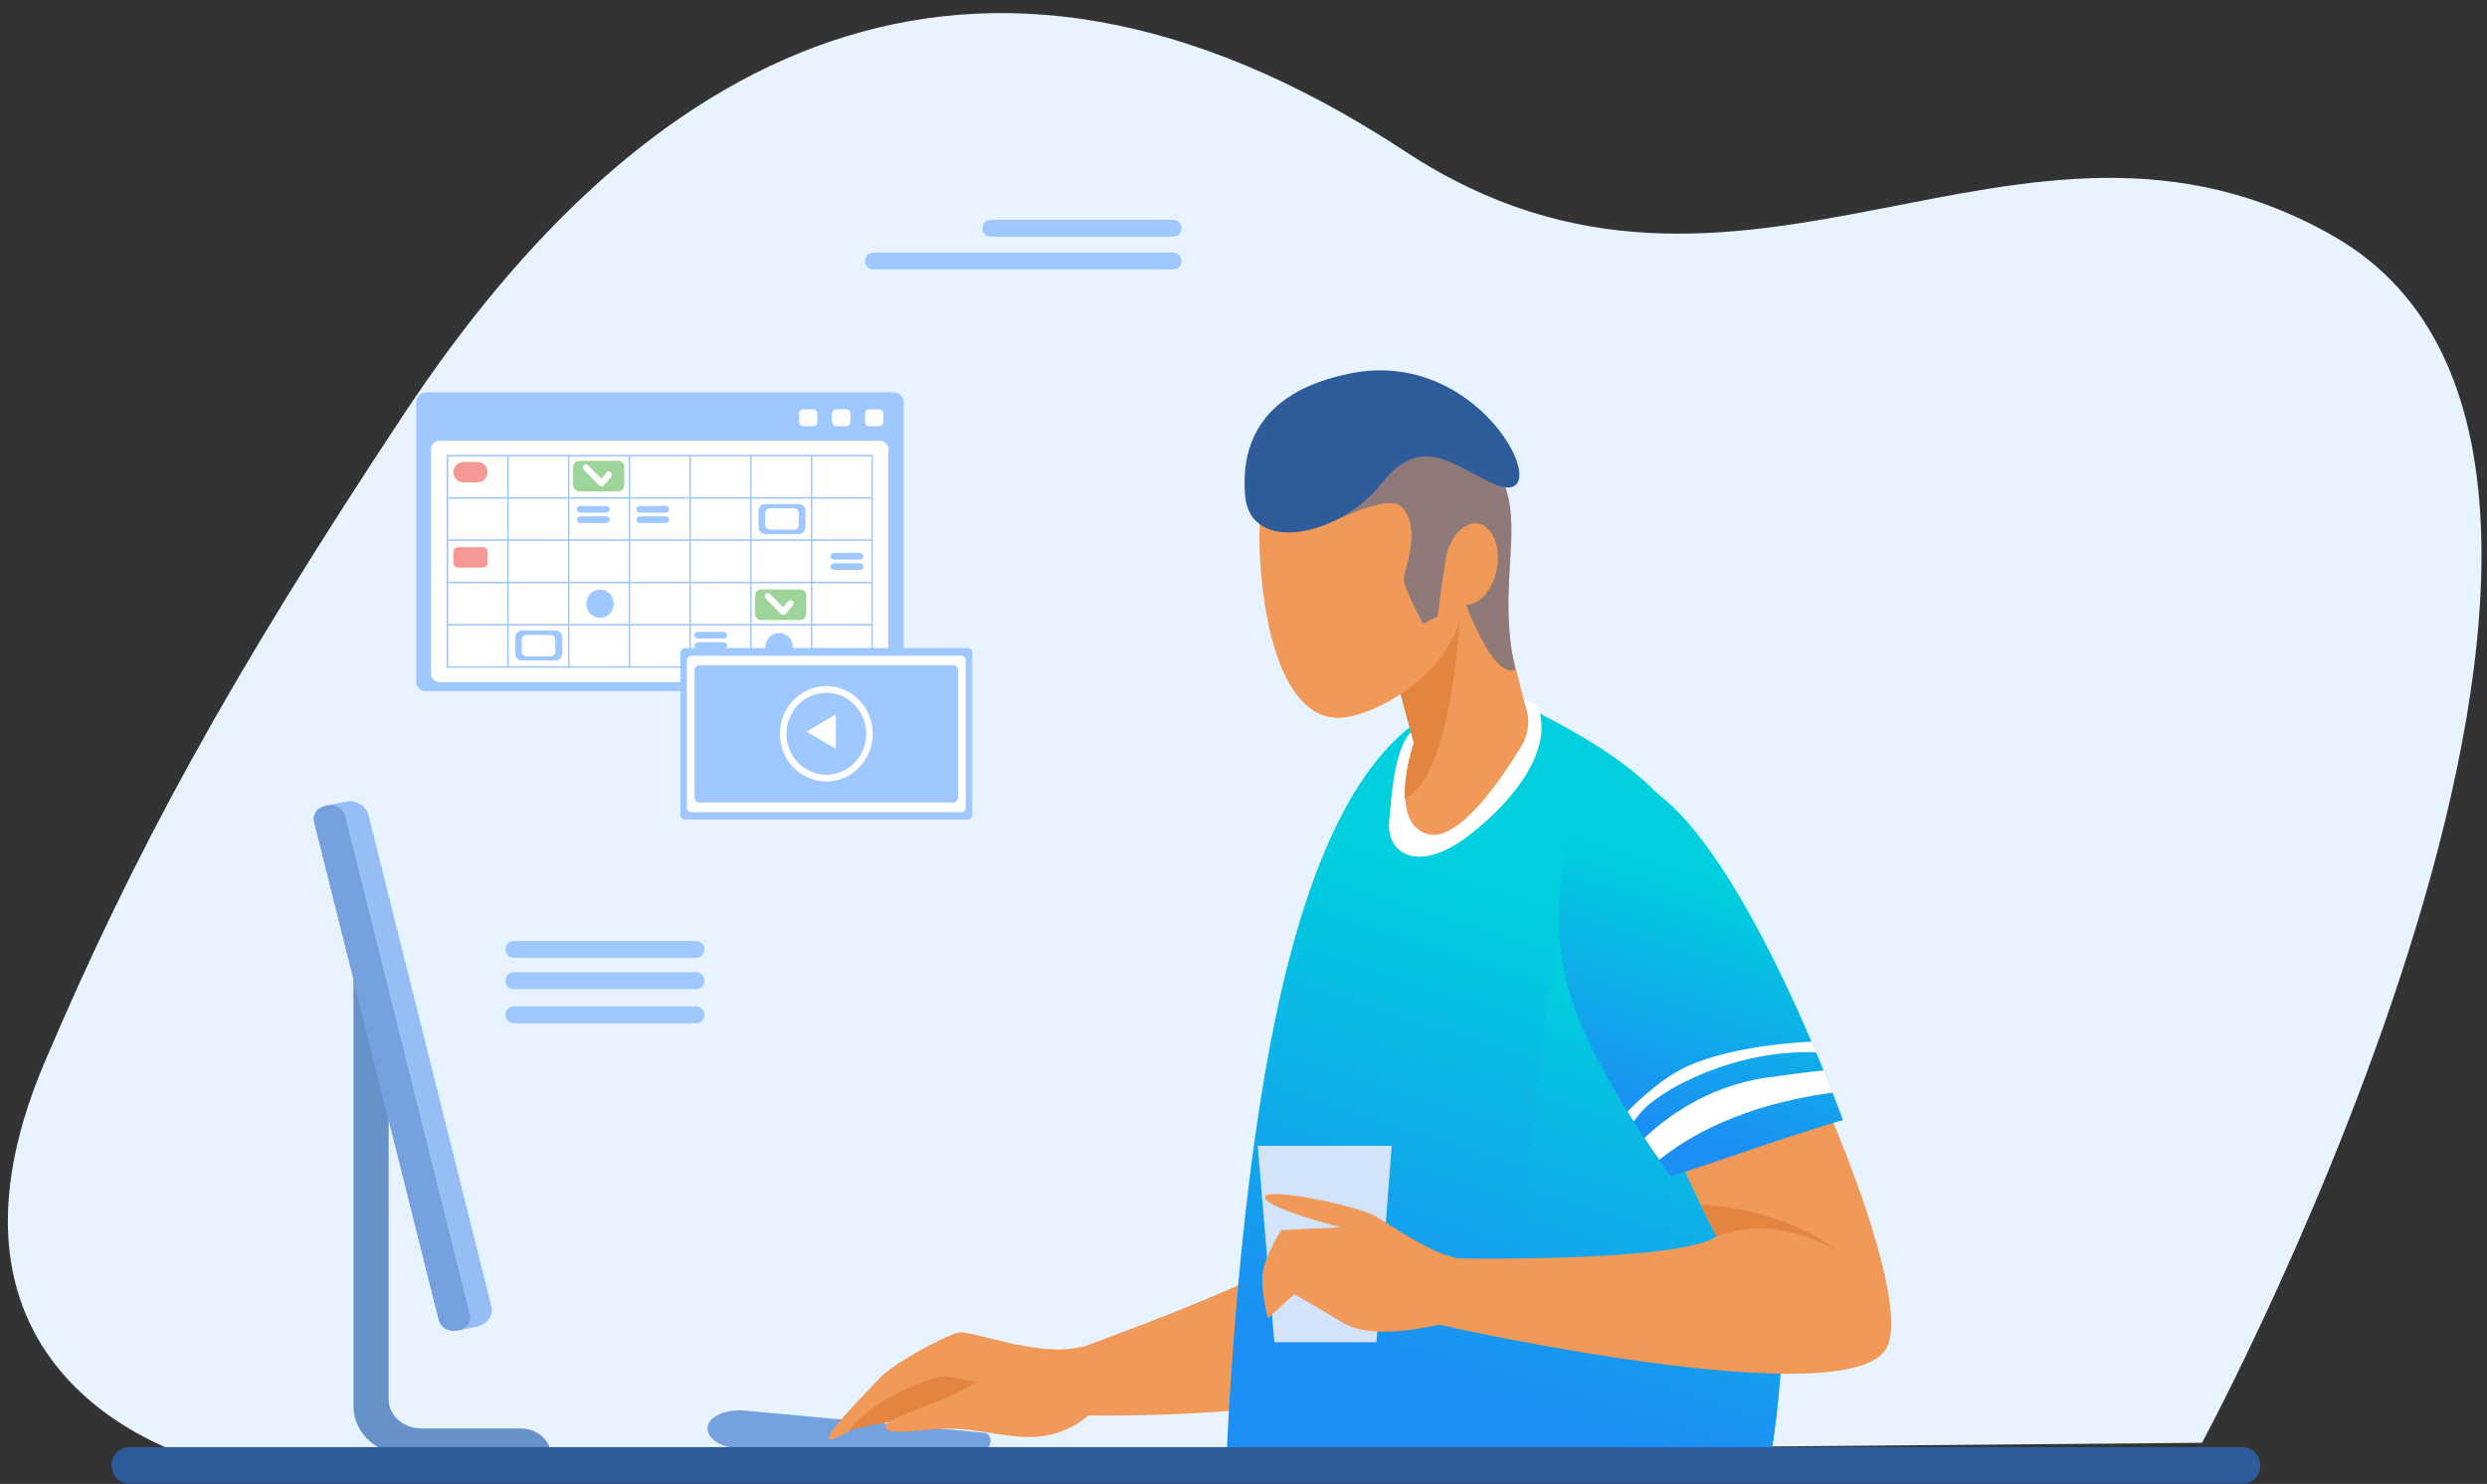
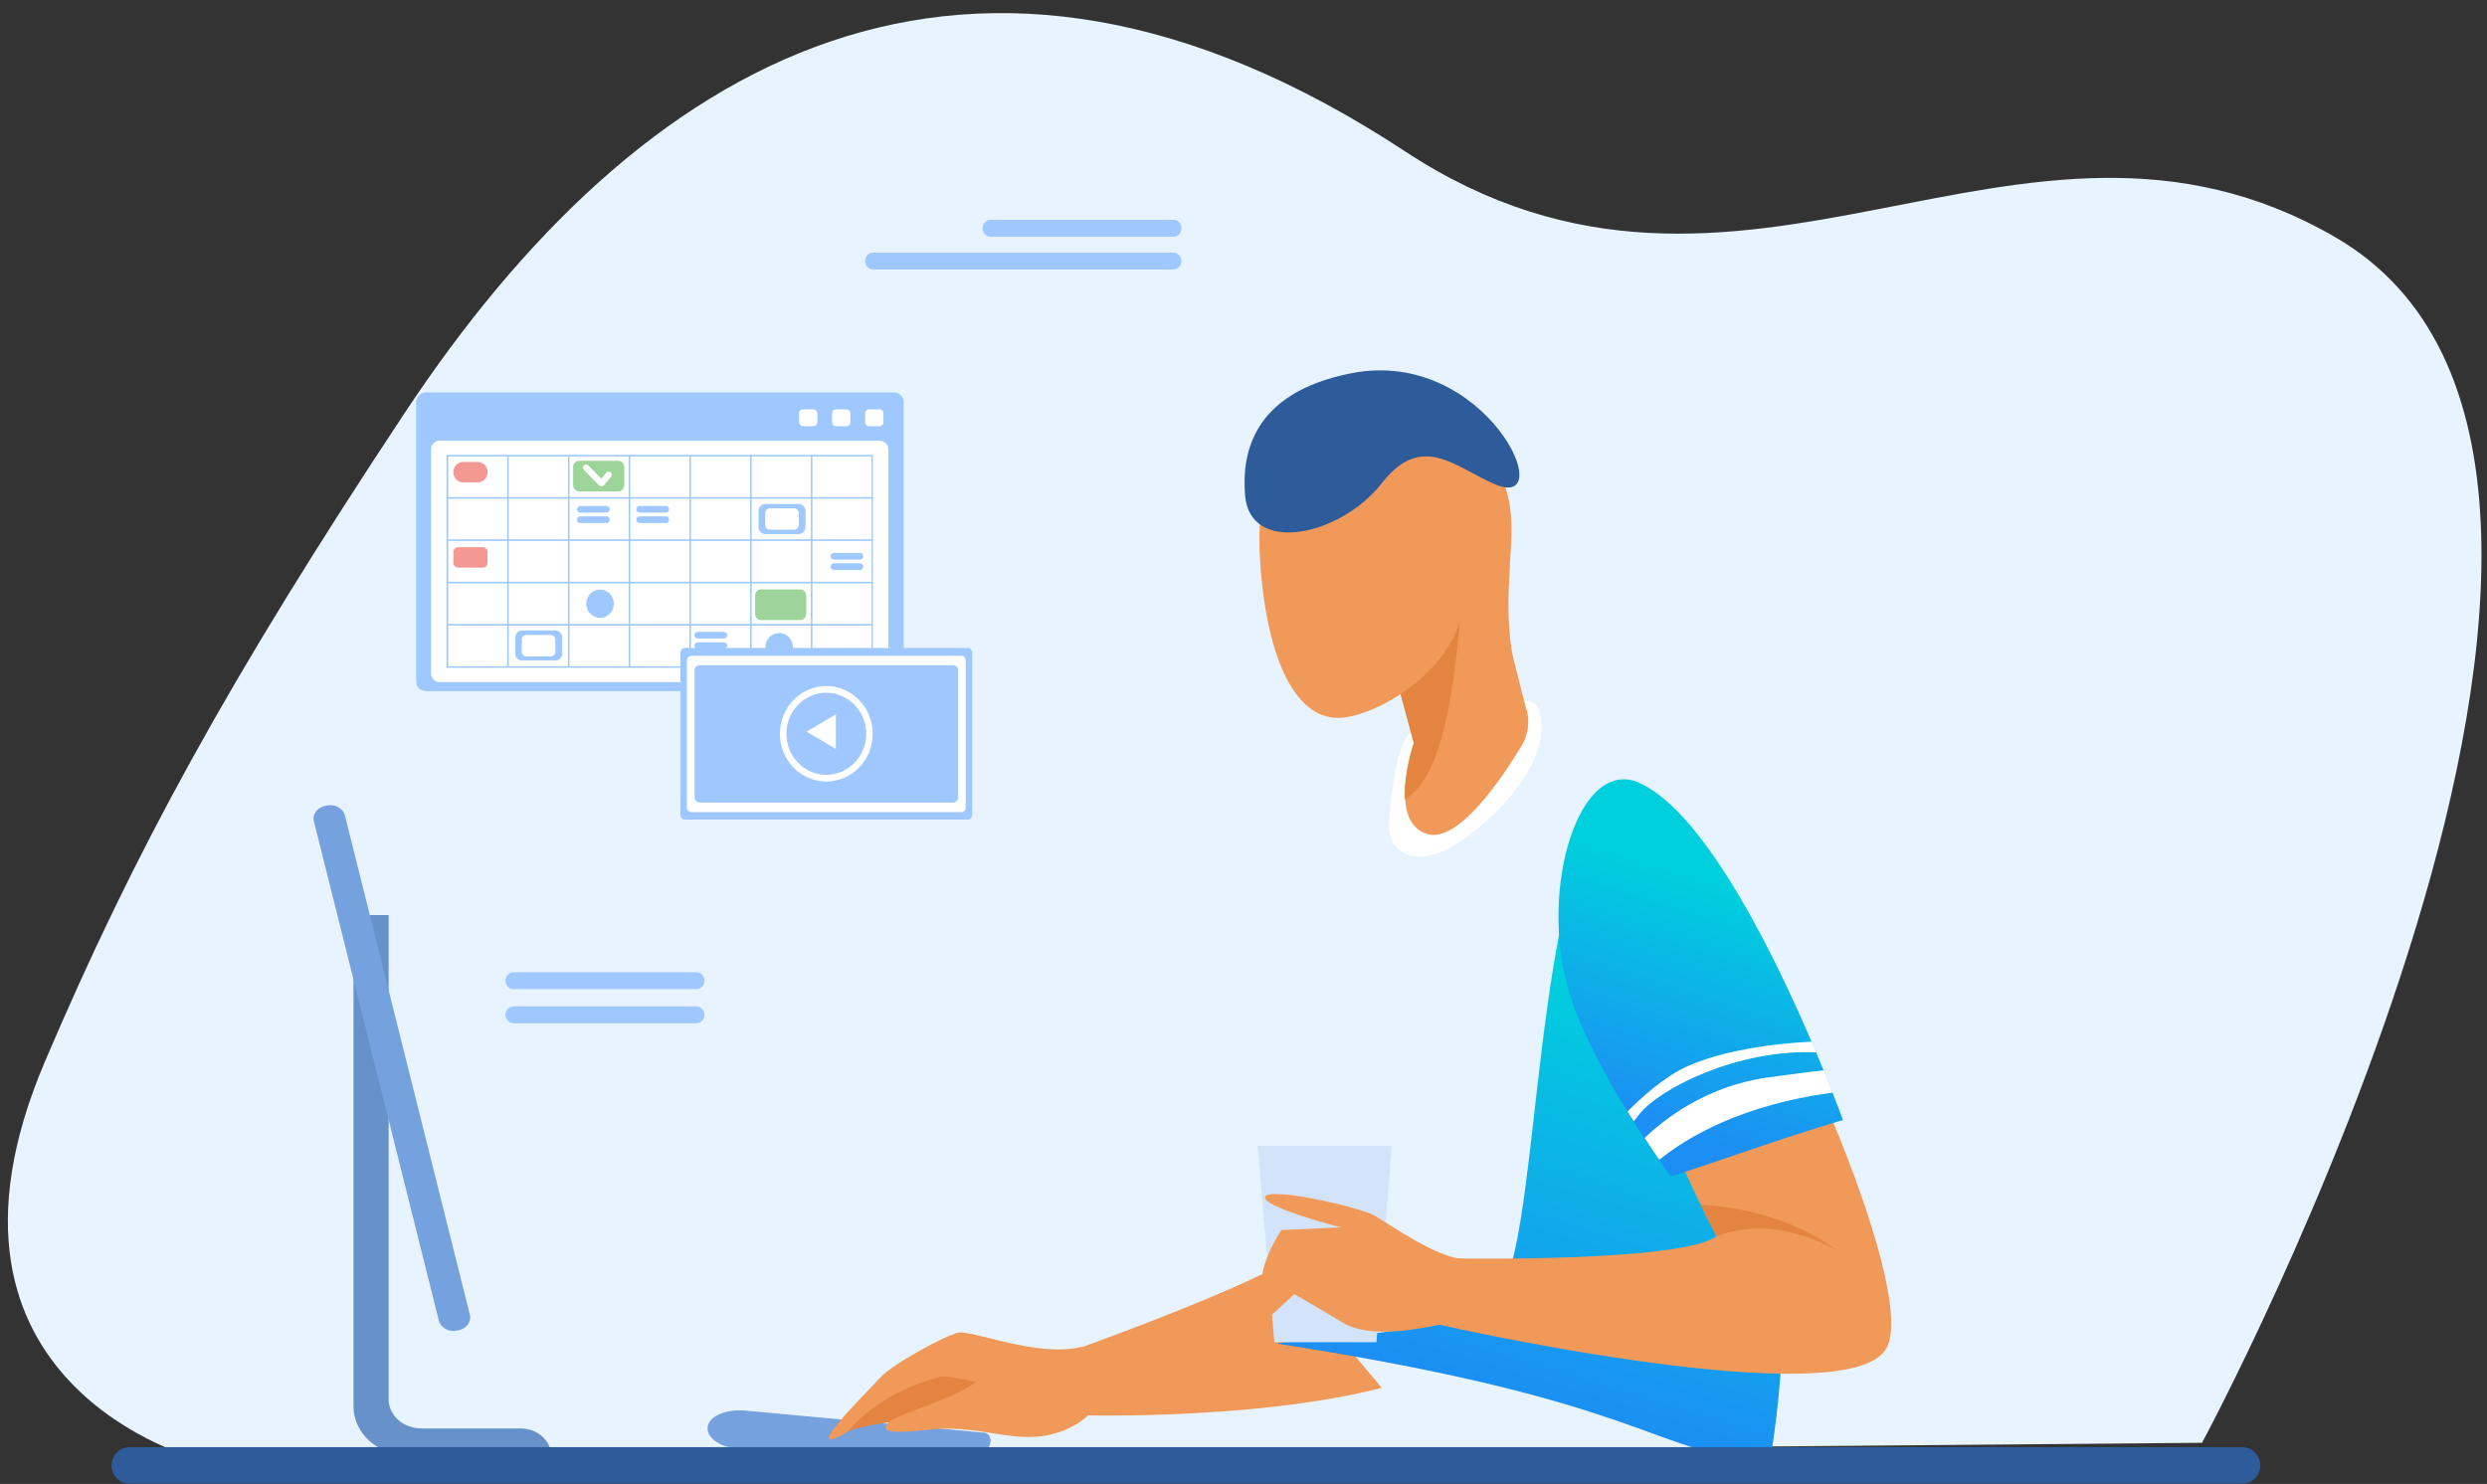
<svg xmlns="http://www.w3.org/2000/svg" width="186" height="111" viewBox="0 0 186 111" fill="none">
  <rect x="0" y="0" width="186" height="111" fill="#333333" stroke="none" />
  <path d="M164.686 107.923C164.686 107.923 204.161 34.775 174.612 17.718C151.033 4.099 130.353 27.929 105.117 11.342C72.569 -10.063 47.889 4.261 30.252 30.911C17.012 50.906 10 63.834 3.359 79.407C-6.981 103.663 14.941 109.187 14.941 109.187L164.686 107.923Z" fill="#E7F3FE" />
  <path d="M55.602 108.393L73.597 108.423C73.854 108.423 74.068 108.158 74.083 107.82C74.097 107.497 73.911 107.203 73.654 107.174L55.731 105.514C54.274 105.382 52.946 105.955 52.917 106.807C52.874 107.688 54.145 108.393 55.602 108.393Z" fill="#75A1DE" />
  <path d="M78.91 105.778C78.296 105.617 77.153 102.12 77.153 102.12C77.153 102.12 90.15 97.61 95.663 94.672L103.346 103.81C93.478 106.351 79.367 105.896 78.91 105.778Z" fill="#F09959" />
  <path d="M80.909 100.739C77.71 101.591 72.626 99.461 71.669 99.682C70.712 99.887 66.742 102.018 65.785 103.09C64.828 104.148 61.458 107.453 62.072 107.659C62.672 107.865 66.913 104.677 67.427 104.574C67.942 104.471 68.199 105.206 72.44 106.058C76.682 106.91 81.795 104.706 81.795 104.706L80.909 100.739Z" fill="#F09959" />
  <path d="M75.811 104.045C75.811 104.045 70.883 102.767 70.284 102.987C69.684 103.193 65.999 104.045 63.457 107.027C65.87 106.278 69.341 106.072 70.284 106.072C71.24 106.057 75.811 104.045 75.811 104.045Z" fill="#E38540" />
  <path d="M74.639 101.914C72.54 104.676 67.199 105.528 66.385 106.483C65.571 107.438 68.327 107.042 69.784 106.909C73.483 106.586 76.068 108.129 79.067 107.174C82.066 106.219 82.737 103.927 82.737 103.927L74.639 101.914Z" fill="#F09959" />
-   <path d="M114.071 52.816C123.569 57.62 127.911 61.131 130.853 74.207C133.795 87.296 133.952 99.74 132.409 108.996C121.869 109.304 91.678 110.479 91.678 110.479C91.678 110.479 92.249 91.484 95.334 76.44C98.276 62.086 102.475 56.489 106.031 53.947C109.616 51.391 114.071 52.816 114.071 52.816Z" fill="url(#paint0_linear)" />
  <path d="M111.786 97.345C115.185 93.834 114.271 70.064 119.855 59.368L130.252 79.319L133.394 95.92C133.423 100.71 133.066 105.132 132.423 109.01C132.38 109.231 132.195 109.378 131.981 109.363C123.397 108.584 122.926 104.75 95.519 100.504C94.862 100.372 109.472 99.725 111.786 97.345Z" fill="url(#paint1_linear)" />
  <path d="M114.985 52.816C116.185 55.695 113.743 59.486 109.887 62.468C106.031 65.45 103.688 63.82 103.888 61.469C104.088 59.118 104.303 56.65 105.202 55.152C106.102 53.668 113.271 52.39 113.271 52.39C113.271 52.39 114.771 52.316 114.985 52.816Z" fill="white" />
  <path d="M110.401 38.345L114.086 52.816C114.443 53.785 114.343 54.873 113.815 55.754C112.315 58.252 109.087 63.026 106.788 62.394C103.689 61.542 105.76 55.592 105.76 55.592L101.618 40.593L110.401 38.345Z" fill="#F09959" />
  <path d="M104.76 39.241L108.43 37.713L109.53 40.666C109.03 53.242 107.473 58.369 105.074 59.794C104.945 57.855 105.731 55.578 105.731 55.578L102.732 44.412L104.76 39.241Z" fill="#E38540" />
  <path d="M94.548 44.912C95.262 49.907 97.176 54.182 100.647 53.653C104.117 53.124 110.073 48.952 109.344 43.957C108.616 38.962 100.846 32.983 97.376 33.511C93.92 34.04 93.834 39.917 94.548 44.912Z" fill="#F09959" />
  <path d="M120.927 63.673C120.655 62.542 125.068 61.866 125.768 62.777C132.709 71.871 143.52 96.405 141.092 100.842C138.308 105.955 108.216 99.241 107.602 99.079C106.988 98.917 108.687 94.128 108.687 94.128C108.687 94.128 125.54 94.451 128.382 92.483C119.555 75.426 123.026 72.267 120.927 63.673Z" fill="#F09959" />
  <path d="M122.64 58.575C129.938 61.939 137.836 83.785 137.836 83.785C137.836 83.785 135.979 84.27 129.924 86.341C127.41 87.208 124.968 88.001 124.968 88.001C124.968 88.001 119.184 80.274 117.356 74.206C115.014 66.405 118.141 56.489 122.64 58.575Z" fill="url(#paint2_linear)" />
  <path d="M137.065 81.728C130.239 82.639 126.168 85.078 124.098 86.753C123.783 86.312 123.412 85.754 122.998 85.122C124.44 83.741 127.554 81.273 132.095 80.612C133.938 80.347 135.337 80.171 136.408 80.068C136.651 80.685 136.865 81.244 137.065 81.728Z" fill="white" />
  <path d="M135.494 77.923C135.608 78.203 135.723 78.467 135.837 78.717C129.839 78.467 124.097 81.479 122.641 83.3C122.469 83.521 122.326 83.712 122.184 83.873C122.026 83.638 121.884 83.388 121.726 83.139C122.712 82.14 124.454 80.538 126.225 79.745C129.839 78.144 135.023 77.938 135.494 77.923Z" fill="white" />
  <path d="M95.305 100.401H102.946L104.088 85.71H94.063L95.305 100.401Z" fill="#D3E3FA" />
  <path d="M109.616 94.201C107.502 94.142 104.032 91.645 102.846 90.954C101.661 90.264 94.934 88.78 94.62 89.515C94.306 90.264 100.261 91.807 100.261 91.807L95.82 92.012C95.82 92.012 94.52 94.04 94.42 95.362C94.32 96.699 94.834 98.609 94.834 98.609L96.805 96.802C96.805 96.802 98.404 97.713 100.418 98.932C102.432 100.151 106.06 99.417 107.602 99.094C109.159 98.77 112.772 97.61 112.772 97.61L109.616 94.201Z" fill="#F09959" />
  <path d="M137.336 93.511C137.336 93.511 133.909 91.469 130.453 91.968C128.482 92.247 128.267 92.585 128.382 92.497C127.953 91.674 127.553 90.881 127.182 90.117C128.996 90.205 133.595 90.705 137.336 93.511Z" fill="#E38540" />
  <path d="M29.066 68.462V104.676C29.066 105.881 30.166 106.851 31.537 106.851H38.935C40.191 106.851 41.22 107.762 41.22 108.878H30.58C28.295 108.878 26.438 107.233 26.438 105.205V68.448H29.066V68.462Z" fill="#6791C9" />
-   <path d="M34.479 99.476L35.65 99.241C36.421 99.094 36.921 98.403 36.749 97.713L27.552 60.94C27.381 60.25 26.609 59.824 25.838 59.971L24.667 60.206C23.896 60.353 23.396 61.043 23.567 61.733L32.765 98.506C32.922 99.197 33.708 99.623 34.479 99.476Z" fill="#95BEF5" />
  <path d="M34.15 99.535L34.293 99.505C34.893 99.388 35.279 98.859 35.136 98.33L25.795 60.999C25.667 60.47 25.067 60.132 24.467 60.25L24.324 60.279C23.725 60.397 23.339 60.926 23.482 61.455L32.822 98.785C32.965 99.314 33.565 99.652 34.15 99.535Z" fill="#75A1DE" />
  <path d="M9.657 110.979H167.714C168.442 110.979 169.042 110.377 169.042 109.613C169.042 108.863 168.442 108.246 167.714 108.246H9.671C8.943 108.246 8.343 108.863 8.343 109.613C8.343 110.362 8.929 110.979 9.657 110.979Z" fill="#2E5B9A" />
  <path d="M108.801 32.116C115.956 36.685 111.429 41.621 113.329 50.113C112.158 50.524 110.886 48.159 110.072 46.293C109.258 44.427 108.53 41.724 108.259 41.812C107.987 41.9 107.53 46.102 107.53 46.102L106.445 46.66C106.445 46.66 104.902 43.869 104.988 43.208C105.074 42.561 106.345 39.388 104.802 37.889C103.817 36.934 99.732 39.006 99.732 39.006L103.717 33.129L108.801 32.116Z" fill="#F09959" />
-   <path opacity="0.5" d="M108.801 32.116C115.956 36.685 111.429 41.621 113.329 50.113C112.158 50.524 110.886 48.159 110.072 46.293C109.258 44.427 108.53 41.724 108.259 41.812C107.987 41.9 107.53 46.102 107.53 46.102L106.445 46.66C106.445 46.66 104.902 43.869 104.988 43.208C105.074 42.561 106.345 39.388 104.802 37.889C103.817 36.934 99.732 39.006 99.732 39.006L103.717 33.129L108.801 32.116Z" fill="#2E5B9A" />
  <path d="M93.119 37.052C93.476 41.533 100.232 40.123 103.359 36.127C106.344 32.307 108.815 34.937 111.786 36.215C116.77 38.36 111.157 25.96 101.089 27.914C93.548 29.383 92.876 34.07 93.119 37.052Z" fill="#2E5B9A" />
  <path d="M108.116 41.812C107.802 43.487 108.416 45 109.473 45.206C110.53 45.411 111.644 44.221 111.944 42.561C112.244 40.901 111.644 39.373 110.587 39.168C109.53 38.962 108.416 40.137 108.116 41.812Z" fill="#F09959" />
  <path d="M31.851 51.7H66.856C67.256 51.7 67.585 51.362 67.585 50.95V30.103C67.585 29.692 67.256 29.354 66.856 29.354H31.851C31.451 29.354 31.123 29.692 31.123 30.103V50.95C31.123 51.376 31.451 51.7 31.851 51.7Z" fill="#9EC8FF" />
  <path d="M32.865 51.024H65.813C66.156 51.024 66.441 50.73 66.441 50.377V33.614C66.441 33.262 66.156 32.968 65.813 32.968H32.865C32.522 32.968 32.236 33.262 32.236 33.614V50.377C32.236 50.73 32.522 51.024 32.865 51.024Z" fill="white" />
  <path d="M64.999 31.881H65.77C65.927 31.881 66.07 31.749 66.07 31.573V30.926C66.07 30.765 65.942 30.618 65.77 30.618H64.999C64.842 30.618 64.699 30.75 64.699 30.926V31.573C64.713 31.749 64.842 31.881 64.999 31.881Z" fill="white" />
  <path d="M62.529 31.881H63.3C63.457 31.881 63.6 31.749 63.6 31.572V30.926C63.6 30.764 63.471 30.617 63.3 30.617H62.529C62.371 30.617 62.229 30.75 62.229 30.926V31.572C62.243 31.749 62.371 31.881 62.529 31.881Z" fill="white" />
  <path d="M60.058 31.881H60.829C60.986 31.881 61.129 31.749 61.129 31.572V30.926C61.129 30.764 61 30.617 60.829 30.617H60.058C59.901 30.617 59.758 30.75 59.758 30.926V31.572C59.772 31.749 59.901 31.881 60.058 31.881Z" fill="white" />
  <path d="M33.393 49.951H65.285V34.026H33.393V49.951ZM65.185 49.834H33.522V34.143H65.185V49.834Z" fill="#9EC8FF" />
  <path d="M33.465 46.675H65.242V46.793H33.465V46.675Z" fill="#9EC8FF" />
  <path d="M33.465 43.516H65.242V43.634H33.465V43.516Z" fill="#9EC8FF" />
  <path d="M33.465 40.343H65.242V40.461H33.465V40.343Z" fill="#9EC8FF" />
  <path d="M33.465 37.184H65.242V37.302H33.465V37.184Z" fill="#9EC8FF" />
  <path d="M37.936 34.083H38.049V49.891H37.936V34.083Z" fill="#9EC8FF" />
  <path d="M42.477 34.083H42.591V49.891H42.477V34.083Z" fill="#9EC8FF" />
  <path d="M47.019 34.083H47.132V49.891H47.019V34.083Z" fill="#9EC8FF" />
  <path d="M51.561 34.083H51.674V49.891H51.561V34.083Z" fill="#9EC8FF" />
  <path d="M56.103 34.083H56.216V49.891H56.103V34.083Z" fill="#9EC8FF" />
  <path d="M60.644 34.083H60.758V49.891H60.644V34.083Z" fill="#9EC8FF" />
  <path d="M34.65 36.082H35.721C36.135 36.082 36.464 35.745 36.464 35.318C36.464 34.892 36.135 34.554 35.721 34.554H34.65C34.236 34.554 33.907 34.892 33.907 35.318C33.907 35.745 34.236 36.082 34.65 36.082Z" fill="#F39892" />
  <path d="M34.264 42.459H36.107C36.307 42.459 36.464 42.297 36.464 42.091V41.298C36.464 41.092 36.307 40.931 36.107 40.931H34.264C34.065 40.931 33.907 41.092 33.907 41.298V42.091C33.907 42.297 34.065 42.459 34.264 42.459Z" fill="#F39892" />
  <path d="M57.229 39.946H59.743C60.014 39.946 60.243 39.711 60.243 39.432V38.213C60.243 37.934 60.014 37.699 59.743 37.699H57.229C56.958 37.699 56.729 37.934 56.729 38.213V39.432C56.729 39.711 56.958 39.946 57.229 39.946Z" fill="#9EC8FF" />
  <path d="M57.587 39.623H59.387C59.587 39.623 59.744 39.462 59.744 39.256V38.389C59.744 38.183 59.587 38.022 59.387 38.022H57.587C57.387 38.022 57.23 38.183 57.23 38.389V39.256C57.216 39.462 57.387 39.623 57.587 39.623Z" fill="white" />
  <path d="M39.035 49.408H41.548C41.82 49.408 42.048 49.173 42.048 48.894V47.674C42.048 47.395 41.82 47.16 41.548 47.16H39.035C38.764 47.16 38.535 47.395 38.535 47.674V48.894C38.521 49.173 38.749 49.408 39.035 49.408Z" fill="#9EC8FF" />
  <path d="M39.377 49.099H41.177C41.377 49.099 41.534 48.937 41.534 48.732V47.865C41.534 47.659 41.377 47.498 41.177 47.498H39.377C39.177 47.498 39.02 47.659 39.02 47.865V48.732C39.02 48.923 39.177 49.099 39.377 49.099Z" fill="white" />
  <path d="M47.833 38.345H49.804C49.932 38.345 50.046 38.227 50.046 38.095C50.046 37.963 49.932 37.846 49.804 37.846H47.833C47.704 37.846 47.59 37.963 47.59 38.095C47.59 38.242 47.704 38.345 47.833 38.345Z" fill="#9EC8FF" />
  <path d="M47.833 39.124H49.804C49.932 39.124 50.046 39.006 50.046 38.874C50.046 38.742 49.932 38.624 49.804 38.624H47.833C47.704 38.624 47.59 38.742 47.59 38.874C47.59 39.021 47.704 39.124 47.833 39.124Z" fill="#9EC8FF" />
  <path d="M52.175 47.762H54.145C54.274 47.762 54.388 47.644 54.388 47.512C54.388 47.38 54.274 47.263 54.145 47.263H52.175C52.046 47.263 51.932 47.38 51.932 47.512C51.932 47.644 52.046 47.762 52.175 47.762Z" fill="#9EC8FF" />
  <path d="M52.175 48.541H54.145C54.274 48.541 54.388 48.423 54.388 48.291C54.388 48.159 54.274 48.041 54.145 48.041H52.175C52.046 48.041 51.932 48.159 51.932 48.291C51.932 48.423 52.046 48.541 52.175 48.541Z" fill="#9EC8FF" />
  <path d="M62.357 41.856H64.328C64.457 41.856 64.571 41.739 64.571 41.607C64.571 41.474 64.457 41.357 64.328 41.357H62.357C62.229 41.357 62.114 41.474 62.114 41.607C62.114 41.754 62.229 41.856 62.357 41.856Z" fill="#9EC8FF" />
  <path d="M62.357 42.635H64.328C64.457 42.635 64.571 42.517 64.571 42.385C64.571 42.253 64.457 42.136 64.328 42.136H62.357C62.229 42.136 62.114 42.253 62.114 42.385C62.114 42.517 62.229 42.635 62.357 42.635Z" fill="#9EC8FF" />
  <path d="M43.39 38.345H45.361C45.49 38.345 45.604 38.227 45.604 38.095C45.604 37.963 45.49 37.846 45.361 37.846H43.39C43.262 37.846 43.148 37.963 43.148 38.095C43.148 38.242 43.248 38.345 43.39 38.345Z" fill="#9EC8FF" />
  <path d="M43.39 39.124H45.361C45.49 39.124 45.604 39.006 45.604 38.874C45.604 38.742 45.49 38.624 45.361 38.624H43.39C43.262 38.624 43.148 38.742 43.148 38.874C43.148 39.021 43.248 39.124 43.39 39.124Z" fill="#9EC8FF" />
  <path d="M56.93 46.381H59.843C60.1 46.381 60.3 46.175 60.3 45.911V44.559C60.3 44.295 60.1 44.089 59.843 44.089H56.93C56.673 44.089 56.473 44.295 56.473 44.559V45.911C56.473 46.175 56.673 46.381 56.93 46.381Z" fill="#9CD499" />
-   <path d="M58.587 45.999C58.658 45.999 58.715 45.969 58.758 45.925L59.301 45.294C59.386 45.191 59.372 45.044 59.286 44.956C59.187 44.868 59.044 44.882 58.958 44.971L58.572 45.426L57.587 44.427C57.501 44.339 57.358 44.339 57.258 44.427C57.173 44.515 57.173 44.662 57.258 44.765L58.415 45.94C58.472 45.984 58.53 45.999 58.587 45.999Z" fill="white" />
  <path d="M43.319 36.759H46.233C46.49 36.759 46.69 36.553 46.69 36.288V34.937C46.69 34.672 46.49 34.467 46.233 34.467H43.319C43.062 34.467 42.862 34.672 42.862 34.937V36.288C42.862 36.538 43.077 36.759 43.319 36.759Z" fill="#9CD499" />
  <path d="M44.99 36.376C45.062 36.376 45.119 36.347 45.161 36.303L45.704 35.671C45.79 35.568 45.776 35.421 45.69 35.333C45.59 35.245 45.447 35.26 45.361 35.348L44.976 35.803L43.99 34.804C43.905 34.716 43.762 34.716 43.662 34.804C43.576 34.892 43.576 35.039 43.662 35.142L44.819 36.318C44.876 36.347 44.933 36.376 44.99 36.376Z" fill="white" />
  <path d="M43.848 45.162C43.848 45.749 44.305 46.22 44.877 46.22C45.448 46.22 45.905 45.749 45.905 45.162C45.905 44.574 45.448 44.104 44.877 44.104C44.319 44.089 43.848 44.574 43.848 45.162Z" fill="#9EC8FF" />
  <path d="M57.244 48.409C57.244 48.996 57.701 49.466 58.273 49.466C58.844 49.466 59.301 48.996 59.301 48.409C59.301 47.821 58.844 47.351 58.273 47.351C57.701 47.351 57.244 47.821 57.244 48.409Z" fill="#9EC8FF" />
  <path d="M51.245 61.307H72.354C72.554 61.307 72.711 61.146 72.711 60.94V48.835C72.711 48.629 72.554 48.467 72.354 48.467H51.245C51.045 48.467 50.888 48.629 50.888 48.835V60.94C50.888 61.146 51.045 61.307 51.245 61.307Z" fill="#9EC8FF" />
  <path d="M51.702 60.749H71.897C72.082 60.749 72.225 60.603 72.225 60.412V49.393C72.225 49.202 72.082 49.055 71.897 49.055H51.702C51.517 49.055 51.374 49.202 51.374 49.393V60.412C51.359 60.588 51.517 60.749 51.702 60.749Z" fill="white" />
  <path d="M52.317 60.029H71.283C71.497 60.029 71.654 59.853 71.654 59.647V50.142C71.654 49.922 71.483 49.76 71.283 49.76H52.317C52.102 49.76 51.945 49.936 51.945 50.142V59.647C51.945 59.853 52.117 60.029 52.317 60.029Z" fill="#9EC8FF" />
  <path d="M61.799 58.457C59.882 58.457 58.329 56.859 58.329 54.887C58.329 52.916 59.882 51.317 61.799 51.317C63.716 51.317 65.269 52.916 65.269 54.887C65.269 56.859 63.716 58.457 61.799 58.457Z" fill="white" />
  <path d="M58.815 54.888C58.815 56.577 60.157 57.958 61.8 57.958C63.442 57.958 64.785 56.577 64.785 54.888C64.785 53.198 63.442 51.817 61.8 51.817C60.157 51.817 58.815 53.198 58.815 54.888Z" fill="#9EC8FF" />
  <path d="M60.329 54.726L61.414 55.372L62.514 56.019V54.726V53.433L61.414 54.08L60.329 54.726Z" fill="white" />
  <path d="M74.096 17.704H87.75C88.092 17.704 88.364 17.41 88.364 17.072C88.364 16.719 88.078 16.44 87.75 16.44H74.096C73.754 16.44 73.482 16.734 73.482 17.072C73.482 17.424 73.754 17.704 74.096 17.704Z" fill="#9EC8FF" />
-   <path d="M38.42 71.65H52.074C52.417 71.65 52.688 71.356 52.688 71.019C52.688 70.666 52.402 70.387 52.074 70.387H38.42C38.078 70.387 37.806 70.681 37.806 71.019C37.806 71.356 38.078 71.65 38.42 71.65Z" fill="#9EC8FF" />
  <path d="M38.42 73.986H52.074C52.417 73.986 52.688 73.692 52.688 73.354C52.688 73.016 52.402 72.722 52.074 72.722H38.42C38.078 72.722 37.806 73.016 37.806 73.354C37.806 73.692 38.078 73.986 38.42 73.986Z" fill="#9EC8FF" />
  <path d="M38.42 76.542H52.074C52.417 76.542 52.688 76.248 52.688 75.91C52.688 75.558 52.402 75.279 52.074 75.279H38.42C38.078 75.279 37.806 75.573 37.806 75.91C37.806 76.248 38.078 76.542 38.42 76.542Z" fill="#9EC8FF" />
  <path d="M65.313 20.157H87.75C88.092 20.157 88.364 19.863 88.364 19.525C88.364 19.173 88.078 18.894 87.75 18.894H65.313C64.97 18.894 64.699 19.187 64.699 19.525C64.684 19.863 64.97 20.157 65.313 20.157Z" fill="#9EC8FF" />
  <defs>
    <linearGradient id="paint0_linear" x1="102.781" y1="102.543" x2="114.041" y2="67.589" gradientUnits="userSpaceOnUse">
      <stop stop-color="#1C8EF4" />
      <stop offset="1" stop-color="#00CFDD" />
    </linearGradient>
    <linearGradient id="paint1_linear" x1="105.589" y1="102.53" x2="114.865" y2="72.138" gradientUnits="userSpaceOnUse">
      <stop stop-color="#1C8EF4" />
      <stop offset="1" stop-color="#00CFDD" />
    </linearGradient>
    <linearGradient id="paint2_linear" x1="122.223" y1="83.94" x2="127.998" y2="66.064" gradientUnits="userSpaceOnUse">
      <stop stop-color="#1C8EF4" />
      <stop offset="1" stop-color="#00CFDD" />
    </linearGradient>
  </defs>
</svg>